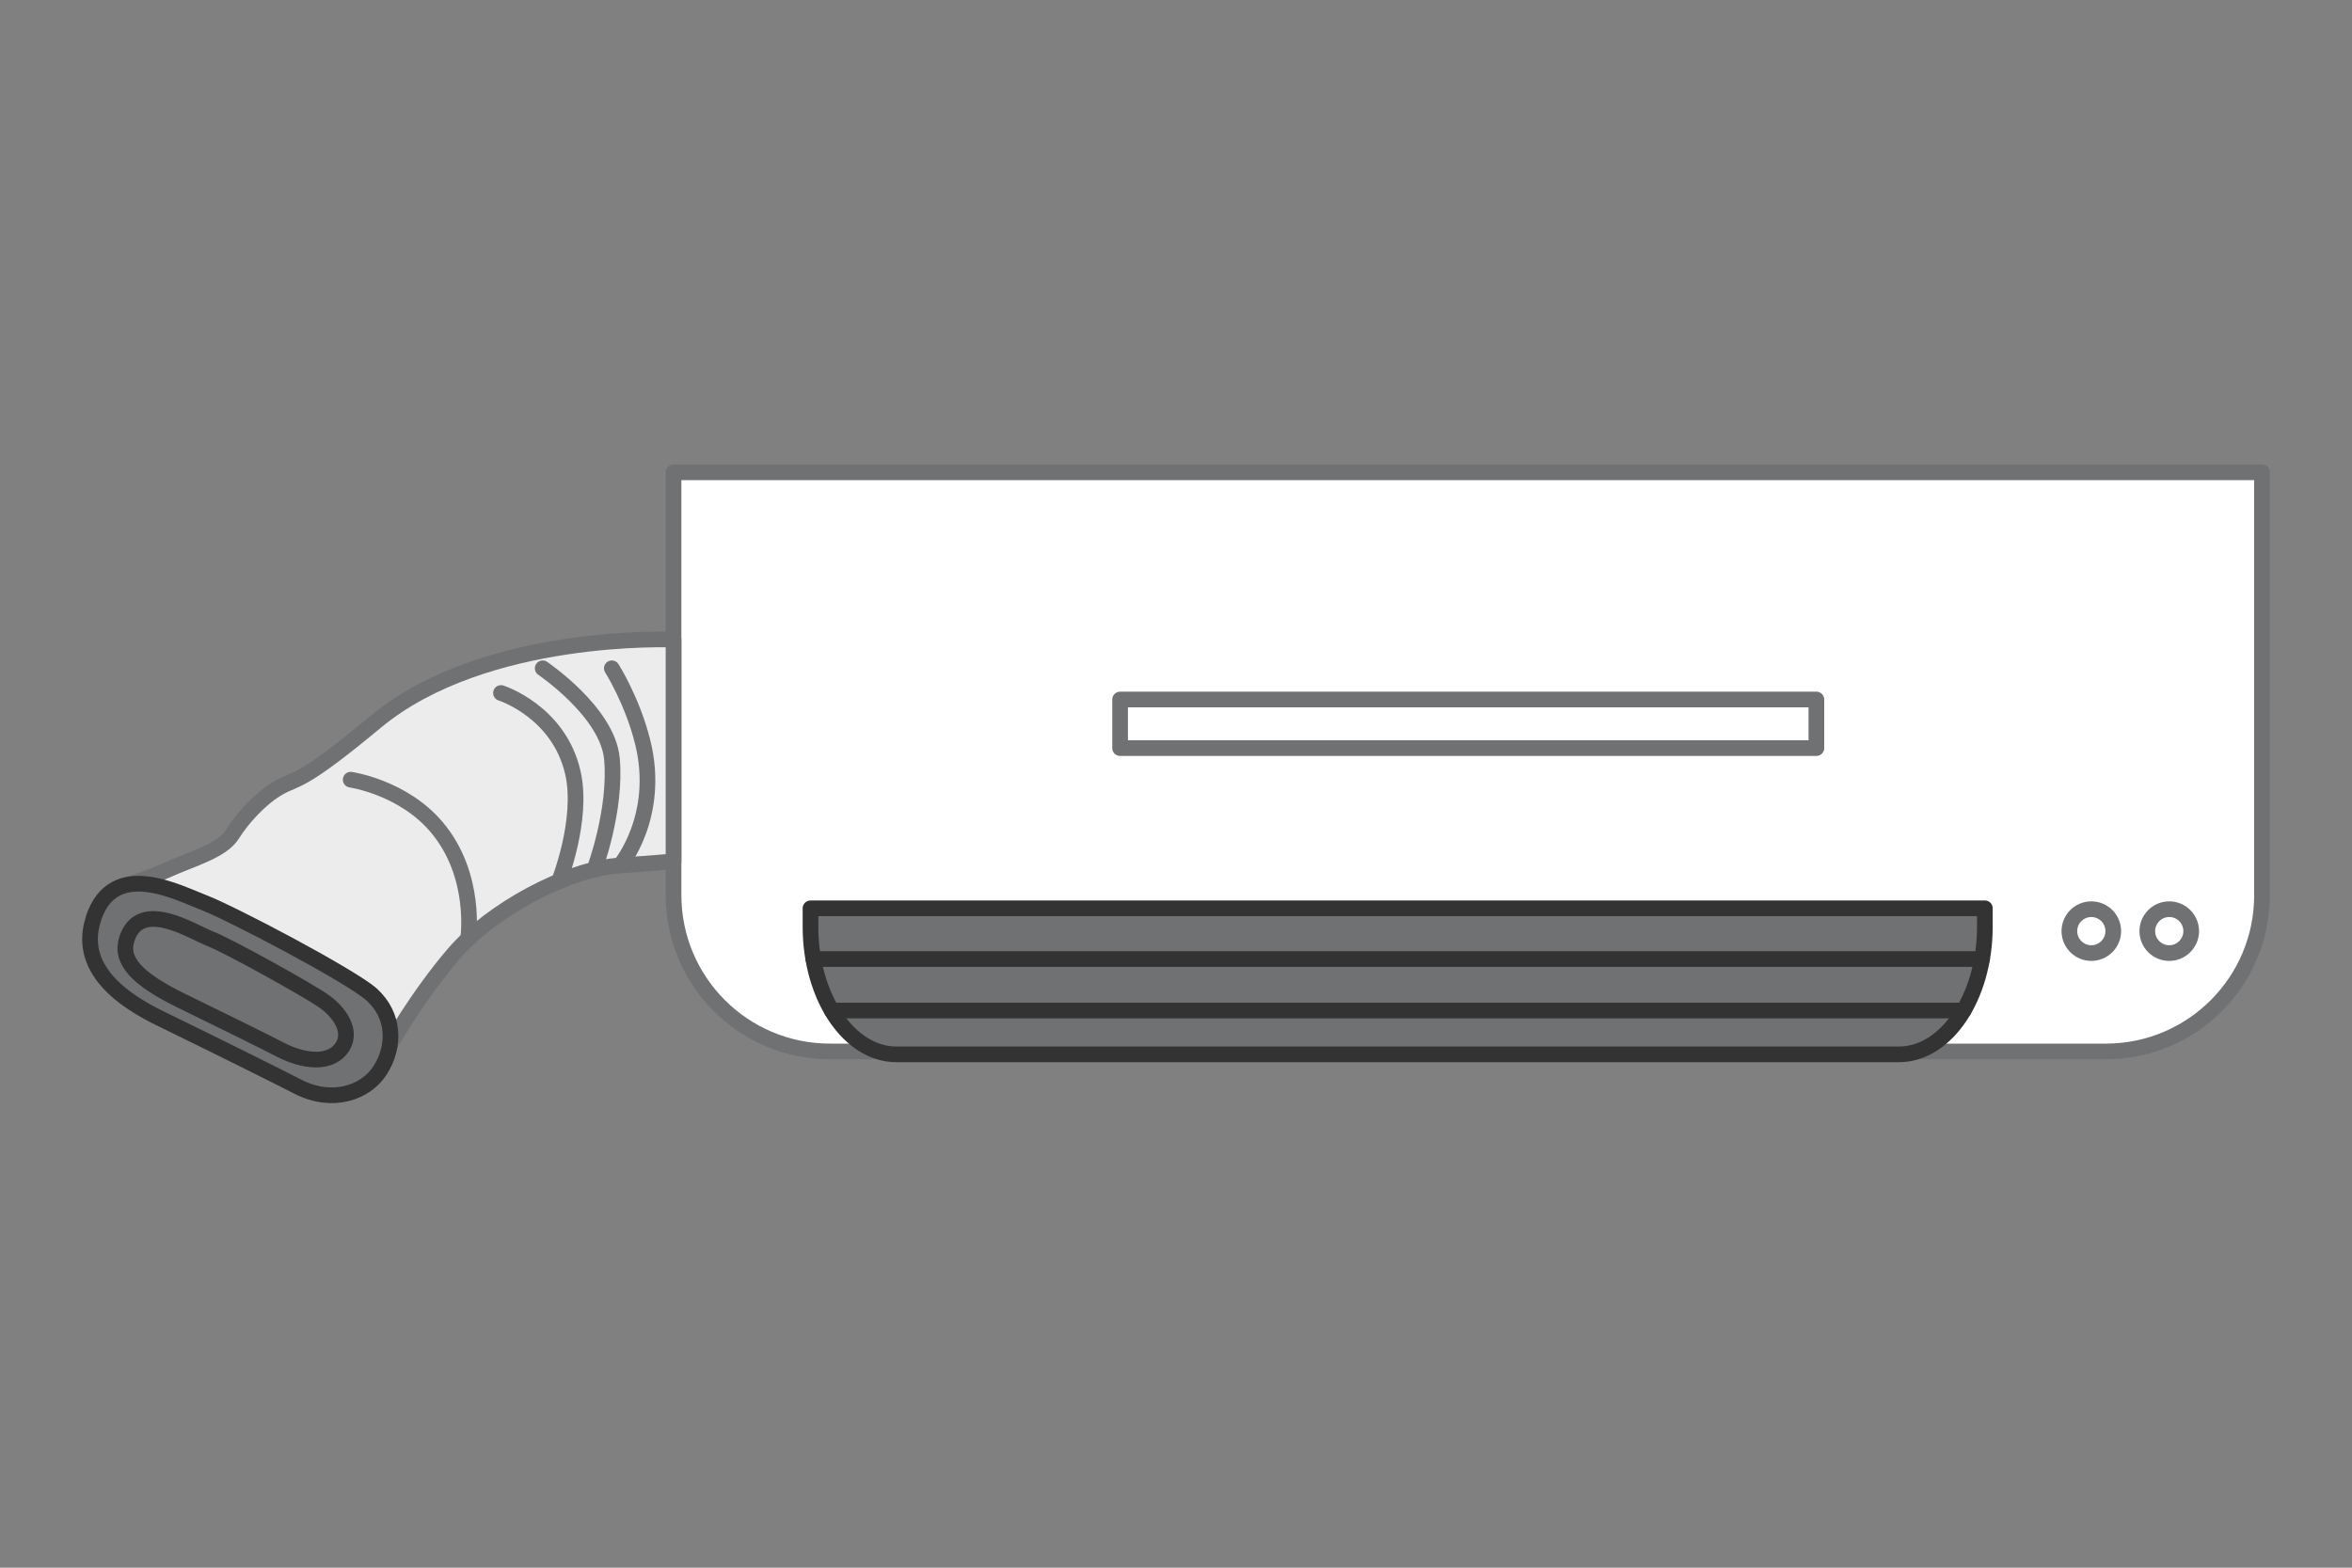
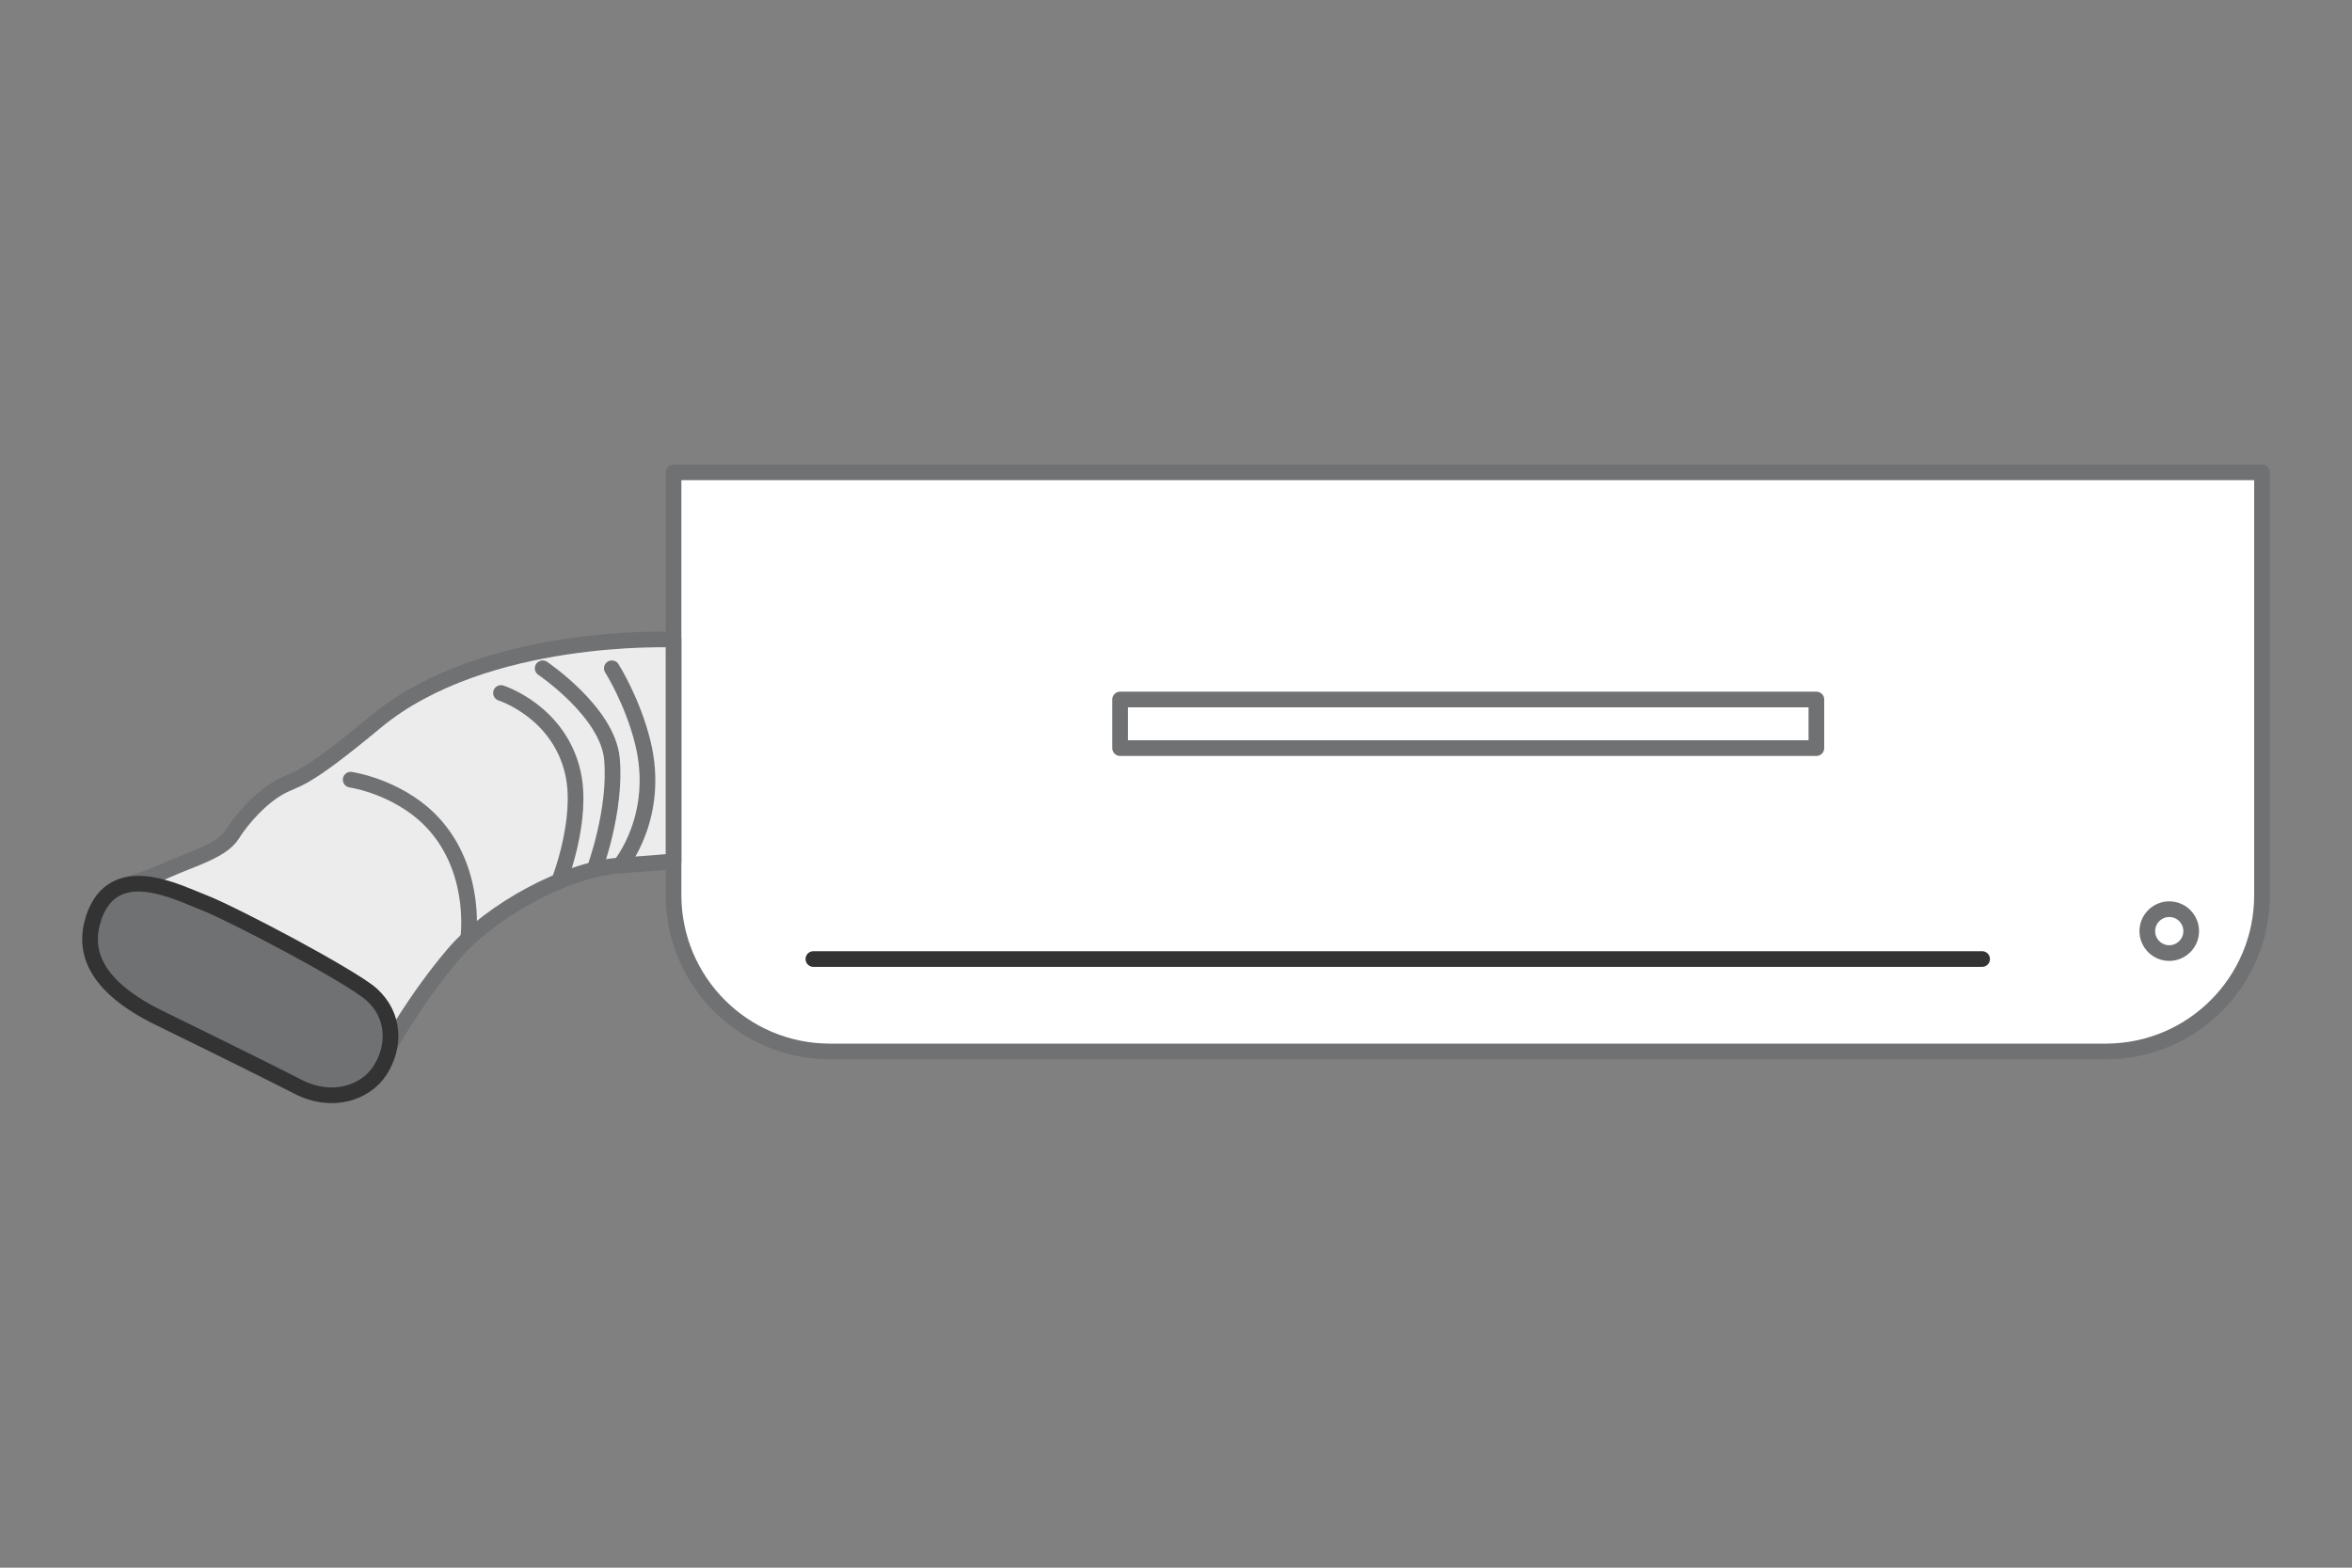
<svg xmlns="http://www.w3.org/2000/svg" viewBox="0 0 300 200">
  <rect x="0" y="0" width="300" height="200" fill="#808080" stroke="none" />
  <g>
    <path d="M268.68,134.14H105.86c-11.01,0-19.93-8.91-19.95-19.92v-53.96h202.61v53.96c0,10.97-8.87,19.88-19.84,19.92Z" fill="#fff" stroke="#707173" stroke-linecap="round" stroke-linejoin="round" stroke-width="2" />
    <path d="M231.68,95.44h-88.81v-6.2h88.81v6.2Z" fill="#fff" stroke="#707173" stroke-linecap="round" stroke-linejoin="round" stroke-width="2" />
-     <path d="M266.75,121.59c-1.55,0-2.8-1.26-2.8-2.8,0-1.55,1.26-2.8,2.8-2.8,1.55,0,2.8,1.26,2.8,2.8s-1.26,2.8-2.8,2.8h0Z" fill="#fff" stroke="#707173" stroke-linecap="round" stroke-linejoin="round" stroke-width="2" />
    <path d="M276.69,121.59c-1.55,0-2.8-1.26-2.8-2.8s1.26-2.8,2.8-2.8c1.55,0,2.8,1.26,2.8,2.8s-1.26,2.8-2.8,2.8h0Z" fill="#fff" stroke="#707173" stroke-linecap="round" stroke-linejoin="round" stroke-width="2" />
-     <path d="M242.22,134.51h-127.89c-6.04,0-10.95-7.31-10.95-16.28v-2.35h149.79v2.35c0,8.97-4.92,16.28-10.96,16.28Z" fill="#707173" stroke="#333" stroke-linecap="round" stroke-linejoin="round" stroke-width="2" />
    <line x1="103.75" y1="122.35" x2="252.82" y2="122.35" fill="none" stroke="#333" stroke-linecap="round" stroke-linejoin="round" stroke-width="2" />
-     <line x1="250.47" y1="128.92" x2="106.09" y2="128.92" fill="none" stroke="#333" stroke-linecap="round" stroke-linejoin="round" stroke-width="2" />
    <path d="M85.91,81.6s-24.1-1.05-37.97,10.47c-9.63,8-9.94,7.07-12.3,8.38s-4.72,3.93-6.03,6.02c-1.31,2.09-5.24,3.14-8.12,4.45s-5.51,2.02-5.51,2.02c0,0,6.82.34,12.06,3.22s17.13,8.64,19.38,10.74,2.24,6.55,2.24,6.55c0,0,3.52-6.28,8.23-11.78,4.71-5.5,14.41-10.81,21.21-11.26,3.93-.26,6.81-.52,6.81-.52v-28.28Z" fill="#ececed" stroke="#707173" stroke-linecap="round" stroke-linejoin="round" stroke-width="2" />
    <path d="M71.31,112.43s3.11-7.83,1.77-13.81c-1.77-7.86-9.18-10.21-9.18-10.21" fill="none" stroke="#707173" stroke-linecap="round" stroke-linejoin="round" stroke-width="2" />
    <path d="M75.82,110.93s2.84-7.6,2.23-14.15c-.56-5.94-8.83-11.52-8.83-11.52" fill="none" stroke="#707173" stroke-linecap="round" stroke-linejoin="round" stroke-width="2" />
    <path d="M79.1,110.4s5.23-6.22,2.88-15.71c-1.31-5.29-3.94-9.43-3.94-9.43" fill="none" stroke="#707173" stroke-linecap="round" stroke-linejoin="round" stroke-width="2" />
    <path d="M11.94,117.14c-1.36,4.09,0,8.64,8.44,12.76,8.44,4.12,14.77,7.28,17.66,8.76,4.37,2.22,8.59.74,10.42-2.08,2.03-3.14,1.85-7.1-1.05-9.69-2.75-2.45-17.92-10.4-21.34-11.71s-11.59-5.7-14.14,1.96Z" fill="#707173" stroke="#333" stroke-linecap="round" stroke-linejoin="round" stroke-width="2" />
    <path d="M59.71,119.77s1.21-8.03-3.98-14.21c-4.32-5.14-11-6.09-11-6.09" fill="none" stroke="#707173" stroke-linecap="round" stroke-linejoin="round" stroke-width="2" />
-     <path d="M16.19,119.77c-.92,2.77,1.25,5.12,6.99,7.92s10.71,5.25,12.67,6.27c2.72,1.4,6.4,2.02,7.89-.52,1.16-1.97-.44-4.31-2.44-5.72s-12.17-7.06-14.49-7.96-8.88-5.2-10.62,0Z" fill="#707173" stroke="#333" stroke-linecap="round" stroke-linejoin="round" stroke-width="2" />
    <rect width="300" height="200" fill="none" />
  </g>
</svg>